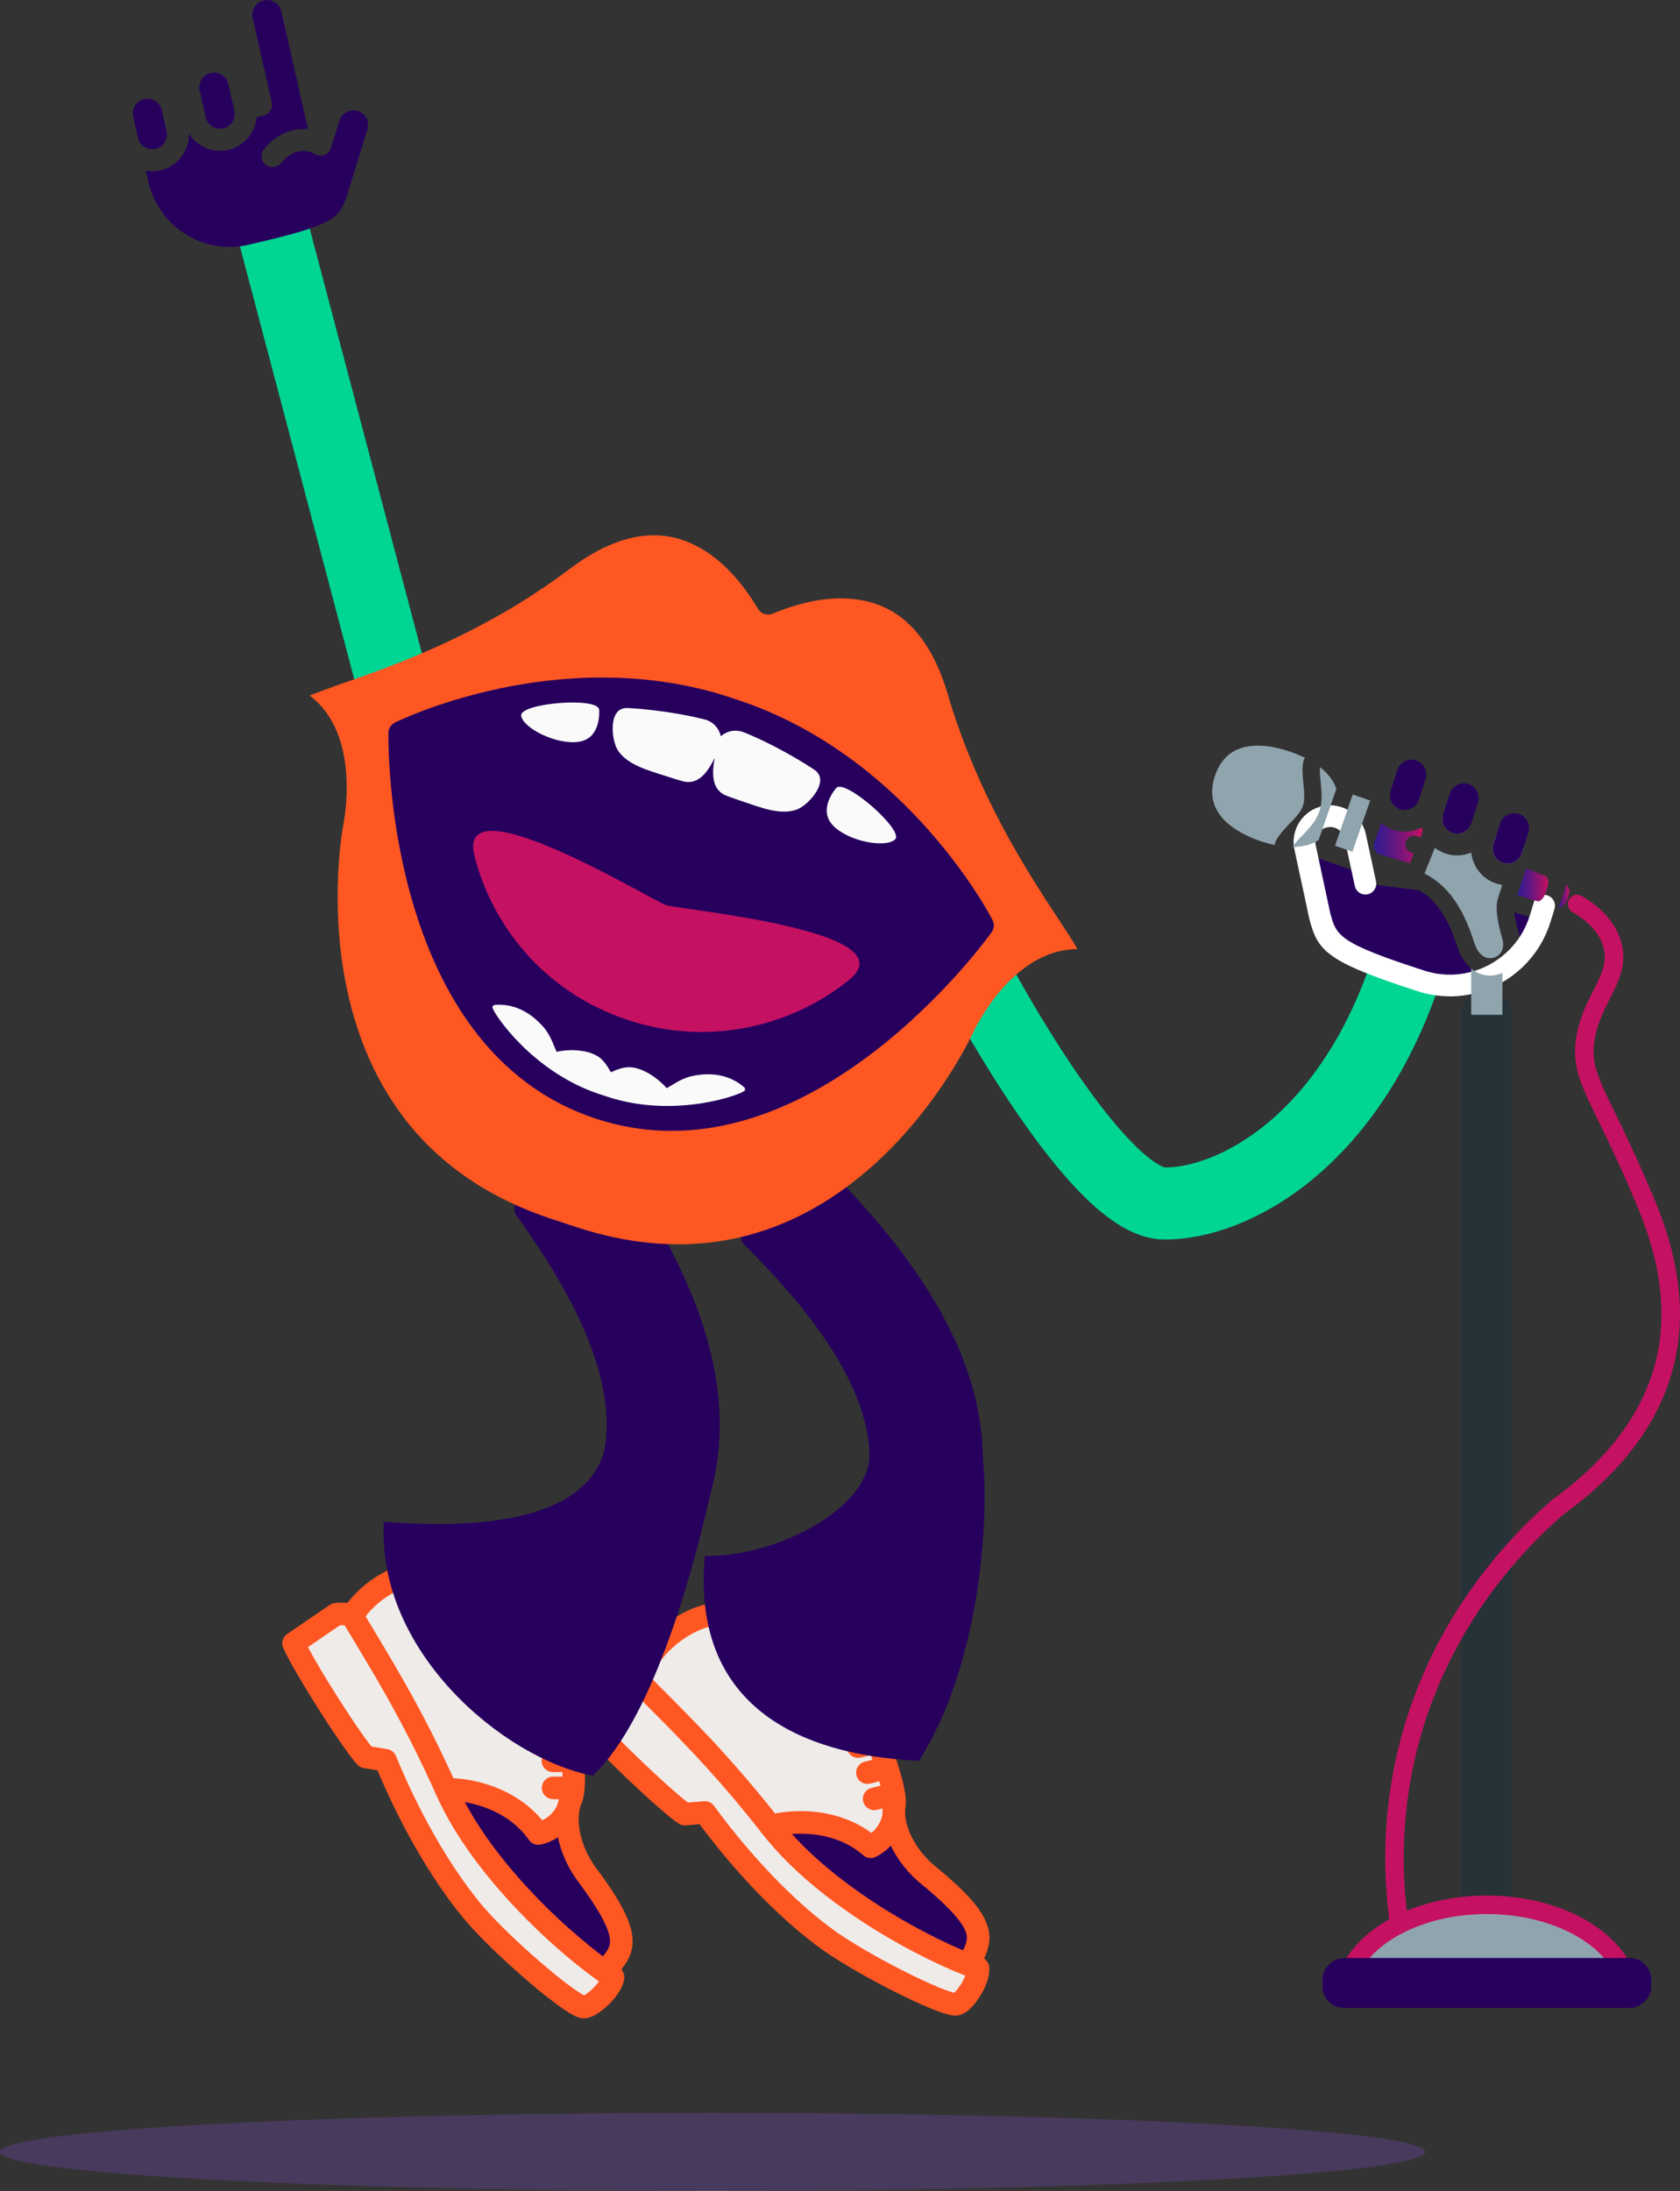
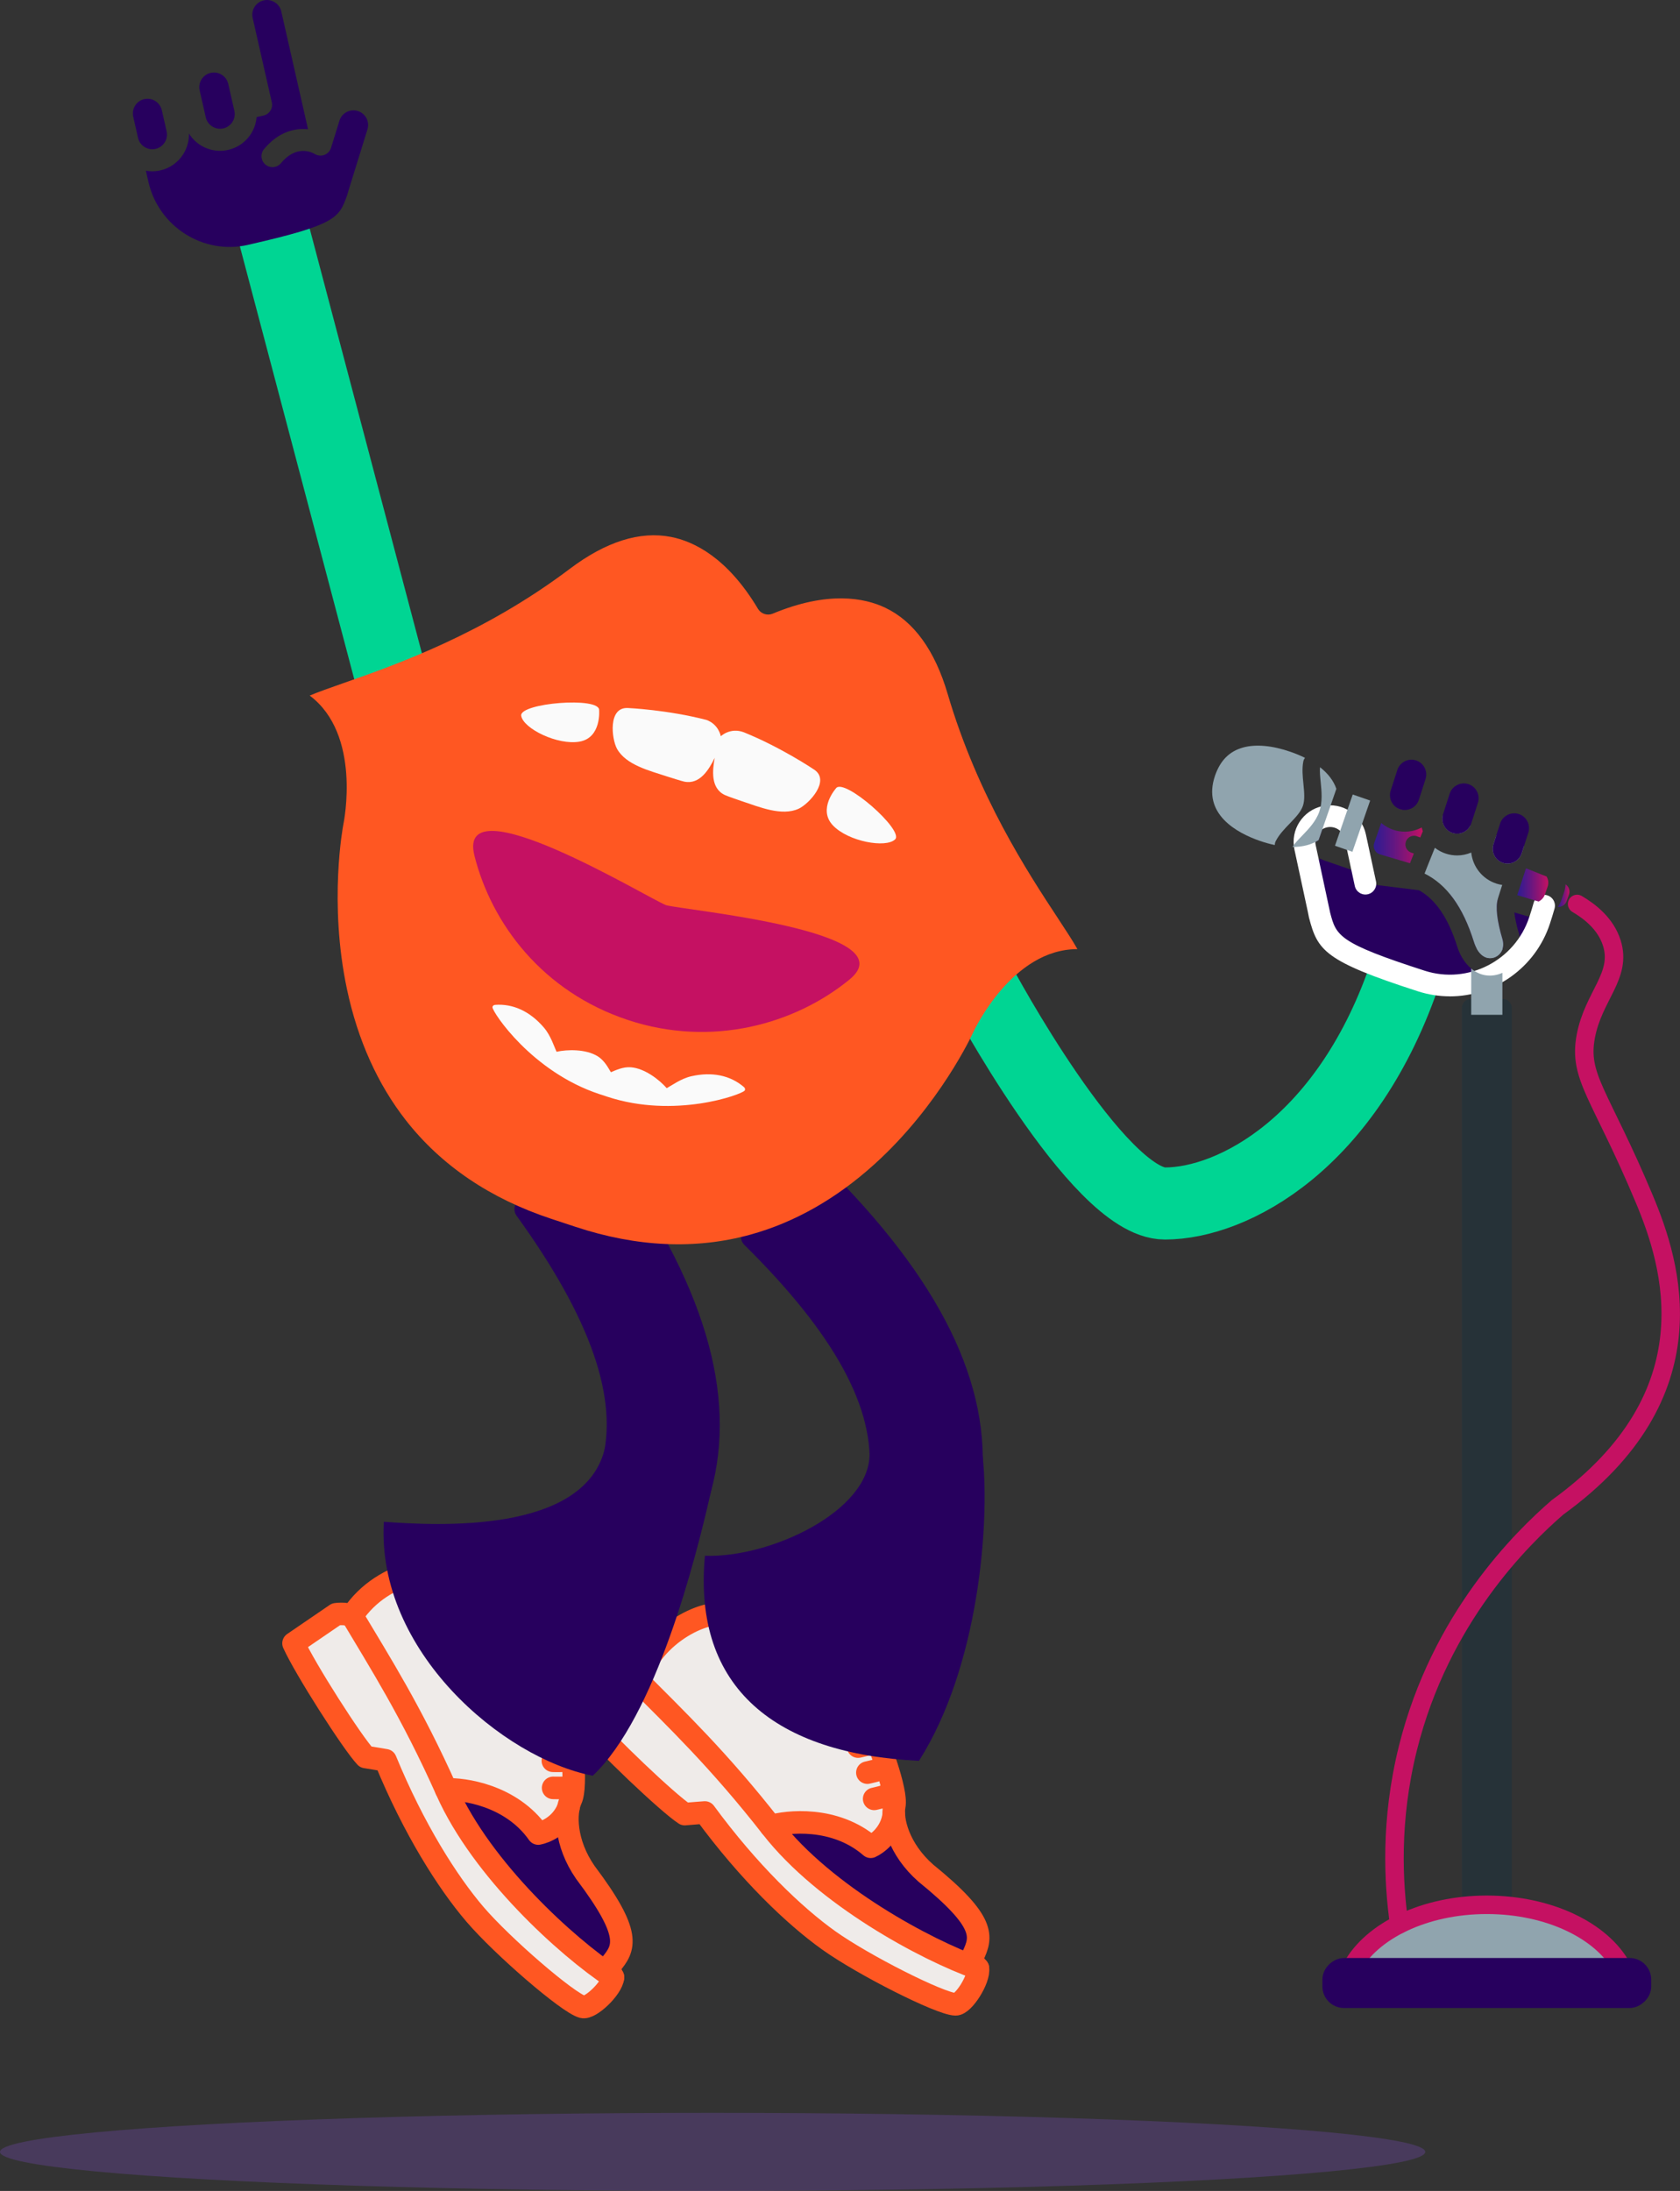
<svg xmlns="http://www.w3.org/2000/svg" xmlns:xlink="http://www.w3.org/1999/xlink" id="Layer_2" viewBox="0 0 727.16 947.91">
  <rect x="0" y="0" width="727.16" height="947.91" fill="#333333" stroke="none" />
  <defs>
    <linearGradient id="New_Gradient_Swatch_1" x1="604.44" y1="349.84" x2="606.98" y2="349.84" gradientUnits="userSpaceOnUse">
      <stop offset="0" stop-color="#311b92" />
      <stop offset=".14" stop-color="#3e1a8d" />
      <stop offset=".4" stop-color="#611782" />
      <stop offset=".76" stop-color="#9a136f" />
      <stop offset="1" stop-color="#c51162" />
    </linearGradient>
    <linearGradient id="New_Gradient_Swatch_1-2" x1="594.59" y1="364.78" x2="615.85" y2="364.78" xlink:href="#New_Gradient_Swatch_1" />
    <linearGradient id="New_Gradient_Swatch_1-3" x1="674.31" y1="387.49" x2="679.3" y2="387.49" xlink:href="#New_Gradient_Swatch_1" />
    <linearGradient id="New_Gradient_Swatch_1-4" x1="656.71" y1="382.86" x2="670.14" y2="382.86" xlink:href="#New_Gradient_Swatch_1" />
  </defs>
  <g id="Ilustracoes">
    <g>
      <g>
        <path d="M627.56,386.81c4.23,5.15,7.65,11.94,10.34,20.46,2,6.52,5.77,7.91,8.63,7.04,2.81-.85,5.01-3.89,3.77-8.06-2.27-7.66-2.97-13.33-2.09-16.9l-20.65-2.54Z" fill="#27005e" />
        <path d="M574.29,353.19c-.3,.04-.61,.08-.91,.15h0c-1.76,.38-3.33,1.17-4.64,2.24-.89,1.3-1.9,2.51-2.94,3.64-1.01,2-1.42,4.32-1.06,6.66,2.24-.49,4.25-1.29,5.99-2.43l3.56-10.27Z" fill="#27005e" />
        <path d="M655.46,394.76c.24,2.23,.85,5.33,2.05,9.36,1.05,3.53,.82,6.71-.21,9.4,4-4.25,7.16-9.43,9.1-15.35,.02-.05,.03-.1,.05-.15l-10.98-3.26Z" fill="#27005e" />
        <path d="M644.84,422.09c-7,0-12.1-6.06-14.11-12.59-3.88-12.32-9.32-20.33-16.55-24.34l-23.2-2.86-1.34-6.21c-.15,.1-.31,.19-.47,.27-.64,.31-1.33,.47-2.02,.47-.51,0-1.03-.09-1.53-.26l-12.96-4.49c-.39-.13-.74-.33-1.06-.55-1.66,.76-3.43,1.34-5.29,1.75l4.37,20.32,.47,2.34c3.15,12.03,4.56,15.77,44.03,28.49,10.56,3.4,21.47,2.24,30.65-2.37-.34,.03-.67,.04-1,.04Z" fill="#27005e" />
-         <path d="M587.01,363.83l-.42-1.96c-.65-3.01-2.48-5.48-4.91-7.02l-3.84,11.08,7.54,2.61,1.63-4.71Z" fill="#27005e" />
      </g>
      <path d="M606.98,350.34l-2.54-1.01c.49,.33,1.03,.6,1.62,.8,.3,.1,.61,.16,.91,.21Z" fill="url(#New_Gradient_Swatch_1)" />
      <path d="M646.41,365.26c-1.08,3.37,.77,6.99,4.14,8.07,1.62,.52,3.36,.38,4.89-.41,1.53-.79,2.66-2.11,3.19-3.73h0s.98-3.04,.98-3.04l-11.99-4.65-1.21,3.75Z" fill="#90a4ae" />
      <path d="M628.74,360.39c1.62,.52,3.36,.38,4.89-.41,1.23-.63,2.19-1.61,2.8-2.81l-11.89-4.61c-.43,1.55-.27,3.18,.48,4.64,.79,1.53,2.11,2.66,3.73,3.19Z" fill="#90a4ae" />
      <path d="M424.42,425.85s50.7,94.84,79.81,94.84,79.39-25.76,104.49-101.14" fill="none" stroke="#00d593" stroke-miterlimit="10" stroke-width="31.18" />
      <line x1="115.49" y1="89.69" x2="171.83" y2="302.84" fill="none" stroke="#00d593" stroke-miterlimit="10" stroke-width="31.18" />
      <ellipse cx="308.45" cy="931.01" rx="308.45" ry="16.9" fill="#9f57ff" opacity=".2" />
      <path d="M203.38,738.04l-15.57-36.23c44.03-18.93,70.03-41.79,77.25-67.96,7.89-28.55-4.41-64.75-37.61-110.68l31.96-23.1c40.65,56.25,54.94,103.45,43.66,144.28-10.72,38.82-43.33,69.46-99.69,93.69Z" fill="#27005e" />
      <path d="M199.37,740.61c-.14-.22-.26-.45-.37-.69l-15.57-36.23c-1.04-2.42,.08-5.22,2.49-6.25,42.64-18.33,67.72-40.15,74.54-64.85,7.48-27.07-4.58-61.95-36.88-106.63-.73-1.01-1.04-2.3-.84-3.55,.2-1.25,.89-2.36,1.91-3.1l31.96-23.1c2.13-1.54,5.11-1.06,6.65,1.07,41.55,57.5,56.07,106.03,44.39,148.34-11.13,40.3-44.63,71.96-102.4,96.79-1.16,.5-2.47,.52-3.64,.05-.93-.37-1.71-1.02-2.24-1.85Zm-5.32-36.34l11.81,27.49c52.26-23.3,82.59-52.34,92.62-88.67,10.61-38.42-2.52-83.05-40.16-136.35l-24.25,17.52c32,45.36,43.64,81.65,35.57,110.86-7.38,26.73-32.81,49.98-75.6,69.15Z" fill="#27005e" />
      <polygon points="243.34 741.51 219.98 735.07 208.01 723.6 195.6 694.85 192.91 680.82 168.96 685.12 154.36 699.58 176.3 733.71 190.65 765.8 196.11 773.79 218.87 780.3 232.45 789.64 236.97 791.72 247.55 784.49 250 771.44 247.01 744.87 243.34 741.51" fill="#efebe9" />
      <polygon points="269.8 835.48 247.8 803.28 245.22 788.15 235.56 792.68 225.35 785.18 209.68 777.51 199.28 775.41 196.06 777.61 224.81 819.68 263.49 853.24 267.89 844.03 269.8 835.48" fill="#27005e" />
      <polygon points="265.1 855.59 241.11 836.12 201.75 790.62 184.92 752.13 154.36 699.58 145.36 699.53 129.61 710.28 159.87 760.63 167.56 763.3 173.47 775.47 199.82 822.62 249.12 866.51 255.9 866.35 265.1 855.59" fill="#efebe9" />
      <path d="M245.19,742.36c-1.36-4.12-26.87-6.09-33.87-14.01-7-7.92-15.99-24.33-17.49-47.44-.23-3.82-27.56-2.92-41.43,18.15-2.78-1.28-6.95-.65-6.95-.65l-18.4,12.57c4.85,10.82,25.47,43.09,31.22,49.17,2.48,.37,8.6,1.43,8.6,1.43,12.23,29.75,26.86,52.78,38.69,66.61,11.83,13.83,40.15,38.3,46.6,40.08,3.32,.91,12.74-8.07,13.16-12.8-1.15-2.39-2.41-3.75-.94-5.55,5.88-7.19,9.38-12.76-11-39.8-8.98-12.92-8.88-26.01-6.22-31.64,2.66-5.63,.25-29.38-1.98-36.12Z" fill="none" stroke="#ff5722" stroke-linecap="round" stroke-linejoin="round" stroke-width="9.76" />
      <path d="M152.4,699.06c11.97,20.08,25.75,41.63,41.01,75.82,15.26,34.19,51.93,67.41,71.9,80.59" fill="none" stroke="#ff5722" stroke-linecap="round" stroke-linejoin="round" stroke-width="9.76" />
      <path d="M193.11,774.21c7.2-.39,28.1,2.32,39.86,19.06,2.54-.47,9.98-3.13,13.08-11.22" fill="none" stroke="#ff5722" stroke-linecap="round" stroke-linejoin="round" stroke-width="9.76" />
      <path d="M246.74,749.61c-3.75,.46-8.63,.29-8.63,.29" fill="none" stroke="#263238" stroke-linecap="round" stroke-linejoin="round" stroke-width="9.76" />
      <path d="M247.93,761.5c-3.75,.46-8.63,.29-8.63,.29" fill="none" stroke="#ff5722" stroke-linecap="round" stroke-linejoin="round" stroke-width="9.76" />
      <path d="M248.04,773.23c-3.75,.46-8.63,.29-8.63,.29" fill="none" stroke="#ff5722" stroke-linecap="round" stroke-linejoin="round" stroke-width="9.76" />
      <path d="M337.26,751.05l-21.35-33.16c40.3-25.95,62.15-52.79,64.96-79.79,3.06-29.46-15.05-63.13-55.39-102.94l27.71-28.06c49.38,48.75,71.28,92.95,66.91,135.08-4.16,40.05-31.25,75.67-82.84,108.88Z" fill="#27005e" />
      <path d="M333.73,754.25c-.17-.19-.33-.4-.48-.62l-21.35-33.16c-1.42-2.21-.78-5.16,1.43-6.58,39.02-25.13,60.15-50.79,62.8-76.28,2.9-27.94-14.76-60.34-53.99-99.06-.89-.88-1.41-2.09-1.42-3.36,0-1.26,.49-2.48,1.37-3.38l27.71-28.06c1.85-1.87,4.86-1.89,6.73-.04,50.48,49.84,72.83,95.3,68.3,138.96-4.32,41.58-32.12,78.35-84.99,112.39-1.06,.68-2.35,.92-3.59,.65-.98-.21-1.86-.72-2.52-1.46Zm-11.26-34.96l16.2,25.16c47.69-31.62,72.8-65.27,76.69-102.76,4.12-39.64-16.22-81.49-62.14-127.84l-21.02,21.29c39.06,39.44,56.54,73.32,53.41,103.46-2.86,27.58-24.1,54.72-63.13,80.7Z" fill="#27005e" />
      <path d="M134.07,300.94c3.51-1.51,8.99-3.43,14.35-5.31,22.74-7.96,60.79-21.29,98.19-49.51,15.64-11.8,30.38-16.45,43.82-13.82,9.86,1.93,24.39,8.89,37.65,31.11,.63,1.05,1.61,1.84,2.77,2.22s2.45,.35,3.58-.12c23.89-9.94,39.71-6.88,48.77-2.56,12.36,5.9,21.43,18.42,26.96,37.21,13.06,44.38,34.77,77.4,47.75,97.13,3.24,4.92,6.55,9.96,8.43,13.35-28.19-.04-44.56,34.79-45.27,36.33-.15,.34-14.33,31.25-42.71,56.84-16.47,14.86-34.46,25.06-53.47,30.32-23.71,6.56-49.22,5.44-75.8-3.35-.11-.04-10.4-3.43-10.51-3.47-26.44-8.74-47.59-23.07-62.88-42.59-12.25-15.65-20.83-34.71-25.5-56.65-8.02-37.65-1.68-70.87-1.62-71.2,.33-1.59,7.89-39.09-14.52-55.93Z" fill="#ff5722" />
-       <path d="M170.89,312.63c-1.66,.83-2.73,2.5-2.76,4.36-.03,1.39-.58,34.35,9.93,71.49,6.22,21.98,15.04,40.8,26.22,55.94,14.16,19.17,32.12,32.45,53.38,39.48,.04,.01,.08,.02,.12,.03,.04,.01,.08,.03,.12,.05,21.26,7.02,43.6,7.06,66.39,.09,18.01-5.5,36.3-15.36,54.39-29.31,30.56-23.57,49.76-50.37,50.57-51.5,1.07-1.51,1.22-3.5,.38-5.15-.38-.74-9.41-18.28-27.67-38.92-16.66-18.82-44.41-43.74-82.45-56.31-.53-.17-1.05-.34-1.57-.51-.05-.02-.1-.02-.14-.04-.05-.02-.09-.04-.14-.06-38.61-13.2-76.41-9.69-101.33-4.42-26.96,5.69-44.67,14.4-45.41,14.77Z" fill="#27005e" />
+       <path d="M170.89,312.63Z" fill="#27005e" />
      <path d="M213.15,435.79c.08,2.21,17.02,27.9,46.31,37.58,.56,.18,1.12,.36,1.68,.53,.55,.2,1.11,.39,1.67,.57,29.2,9.65,58.11-.89,59.49-2.62,.33-.42,.23-1.08-.27-1.51-5.93-5.11-13.81-6.74-22.8-4.71-4.56,1.03-8.75,4.17-10.65,5.16-3.12-3.57-9.42-8.54-15.48-9.04-3.54-.29-6.84,1.4-8.69,2.14-1.04-1.69-2.69-5.02-5.7-6.89-5.17-3.21-13.2-2.97-17.82-1.96-.94-1.93-2.44-6.94-5.49-10.49-6.01-6.99-13.31-10.38-21.12-9.8-.66,.05-1.14,.52-1.12,1.05Z" fill="#fafafa" />
      <path d="M259.32,307.23s1.06,11.93-8.45,13.63c-9.51,1.7-24.42-5.68-25.28-11.19-.86-5.51,34.01-8.37,33.73-2.44Z" fill="#fafafa" />
      <path d="M387.45,363.14c-3.97,3.91-20.34,.97-26.97-6.07-6.63-7.03,1.34-15.98,1.34-15.98,3.3-4.93,29.61,18.14,25.63,22.05Z" fill="#fafafa" />
      <path d="M205.34,370.17c7.42,29.47,29.49,58.92,66.52,71.15,36.36,12.01,72.3,1.73,95.82-17.52,25.72-21.06-71.46-29.97-79.39-32.18-7.69-2.95-91.05-53.68-82.94-21.45Z" fill="#c51162" />
      <path d="M271.67,306.31c.48,.02,17.31,.81,34.1,5.16,5.35,1.94,6.21,7.03,6.21,7.07h0s0,0,0,0h0s0,0,0,0c.03-.03,4.11-3.96,9.98-1.72,16.09,6.51,30.09,15.91,30.48,16.18,7.1,4.79-2.35,14.83-6.71,16.87-7.31,3.41-17.17-.78-24.5-3.2-1.38-.46-6.36-2.18-7.45-2.69-6.35-2.95-5.38-10.9-4.43-16.11-2.34,4.75-6.3,11.71-13.16,10.3-1.18-.24-6.21-1.83-7.59-2.28-7.34-2.42-17.75-4.93-21.59-12.02-2.29-4.24-3.89-17.93,4.66-17.55Z" fill="#fafafa" />
      <polygon points="374.47 746.26 350.24 745.64 335.85 737.39 316.88 712.48 310.89 699.51 288.68 709.46 278 727.01 307.52 754.85 329.17 782.53 336.4 788.97 360.06 789.8 375.49 795.6 380.38 796.53 388.9 786.96 388.14 773.7 378.84 748.63 374.47 746.26" fill="#efebe9" />
      <polygon points="422.79 831.08 393.68 805.13 387.53 791.07 379.24 797.8 367.53 792.98 350.47 789.31 339.87 789.78 337.28 792.69 375.31 826.6 420.94 849.84 422.99 839.84 422.79 831.08" fill="#27005e" />
      <polygon points="423.07 851.73 395.1 838.62 345.93 803.95 320.33 770.64 278 727.01 269.25 729.13 256.56 743.36 298.06 784.93 306.17 785.67 314.83 796.06 351.77 835.47 410.19 866.18 416.74 864.39 423.07 851.73" fill="#efebe9" />
      <path d="M376.46,746.64c-2.31-3.67-27.55,.56-36.25-5.44-8.7-6-21.38-19.76-28.4-41.82-1.14-3.65-27.45,3.81-35.83,27.59-3-.57-6.9,1.05-6.9,1.05l-14.83,16.64c7.31,9.33,35.11,35.68,42.15,40.2,2.49-.24,8.69-.69,8.69-.69,19.04,25.93,38.79,44.76,53.6,55.32,14.81,10.57,48.19,27.5,54.89,27.67,3.44,.08,10.42-10.91,9.69-15.6-1.7-2.04-3.24-3.06-2.25-5.16,3.97-8.4,6.03-14.65-20.27-35.98-11.83-10.37-14.88-23.1-13.66-29.21s-6.84-28.58-10.62-34.58Z" fill="none" stroke="#ff5722" stroke-linecap="round" stroke-linejoin="round" stroke-width="9.76" />
      <path d="M275.98,726.98c16.46,16.6,35.02,34.2,58.07,63.7,23.05,29.5,66.65,52.9,89.21,60.89" fill="none" stroke="#ff5722" stroke-linecap="round" stroke-linejoin="round" stroke-width="9.76" />
      <path d="M333.6,790.1c6.89-2.11,27.83-4.52,43.27,8.89,2.35-1.06,8.93-5.44,9.99-14.04" fill="none" stroke="#ff5722" stroke-linecap="round" stroke-linejoin="round" stroke-width="9.76" />
      <path d="M379.71,753.3c-3.53,1.35-8.3,2.36-8.3,2.36" fill="none" stroke="#ff5722" stroke-linecap="round" stroke-linejoin="round" stroke-width="9.76" />
      <path d="M383.73,764.56c-3.53,1.35-8.3,2.36-8.3,2.36" fill="none" stroke="#ff5722" stroke-linecap="round" stroke-linejoin="round" stroke-width="9.76" />
      <path d="M386.67,775.91c-3.53,1.35-8.3,2.36-8.3,2.36" fill="none" stroke="#ff5722" stroke-linecap="round" stroke-linejoin="round" stroke-width="9.76" />
      <path d="M627.53,431.06c-4.57,0-9.21-.7-13.78-2.17-40.58-13.07-43.45-17.71-47.14-31.76-.02-.09-.04-.18-.06-.26l-.47-2.34-5.81-26.99c-1.83-8.52,3.61-16.94,12.13-18.78,8.53-1.83,16.95,3.61,18.78,12.13l4.4,20.44c.55,2.53-1.07,5.03-3.6,5.58-2.54,.54-5.03-1.07-5.58-3.6l-4.4-20.44c-.74-3.46-4.16-5.67-7.62-4.92-3.46,.75-5.67,4.16-4.92,7.62l6.28,29.32c2.62,9.98,3.57,13.05,40.9,25.08,18.8,6.05,39.12-4.38,45.3-23.25,.71-2.15,1.34-4.22,1.88-6.15,.71-2.5,3.3-3.95,5.79-3.24,2.5,.71,3.95,3.3,3.24,5.79-.58,2.05-1.25,4.24-2,6.52-6.29,19.18-24.19,31.44-43.32,31.44Z" fill="#fff" />
      <path d="M261.92,626.16c-8.45,37.87-73.55,33.8-95.78,32.24-3.22,55.9,51.57,102.35,90.42,109.86,27.27-25.67,44.58-93.78,51.1-122.64,6.53-28.85-45.74-19.46-45.74-19.46Z" fill="#27005e" />
      <path d="M376.38,629.07c.1,24.63-42.78,44.98-71.27,44.04-5.32,57.59,30.99,85.72,92.65,88.71,25.98-40.83,30.56-102.8,27.64-130.97-2.92-28.17-49.02-1.79-49.02-1.79Z" fill="#27005e" />
      <rect x="636.73" y="436.17" width="13.63" height="387.93" fill="#263238" stroke="#263238" stroke-linecap="round" stroke-linejoin="round" stroke-width="8" />
      <g>
        <path d="M564.85,327.88c-1.91-.95-3.99-1.82-6.24-2.6-7.91-2.74-15-3.39-20.51-1.89-5.92,1.62-9.9,5.58-12.17,12.13-5.8,16.75,9.62,24.9,19.34,28.27,2.25,.78,4.42,1.38,6.51,1.81,0-.57,.12-1.15,.4-1.7,1.47-2.85,3.78-5.25,6.02-7.57,2.47-2.57,4.81-4.99,5.73-7.65,.92-2.66,.58-6.01,.23-9.55-.32-3.21-.66-6.52-.05-9.67,.12-.6,.38-1.13,.74-1.58Z" fill="#90a4ae" />
        <path d="M578.42,341.29c-1.16-3.43-3.56-6.6-7.07-9.36-.17,1.88,.05,4.11,.29,6.45,.4,4.01,.86,8.55-.6,12.77-1.46,4.22-4.63,7.5-7.42,10.4-1.64,1.7-3.19,3.31-4.22,4.89,4.46,0,8.31-1,11.34-2.98l7.68-22.17Z" fill="#90a4ae" />
      </g>
      <path d="M613.28,361.81l1.47,.51c.38-.93,.74-1.83,1.1-2.71-.19-.53-.35-1.07-.48-1.61-2.24,1.17-4.76,1.82-7.34,1.82-1.6,0-3.23-.25-4.83-.76-2.04-.66-3.84-1.7-5.38-3.02l-3.01,8.68c-.34,.97-.28,2.02,.17,2.94,.44,.91,1.2,1.59,2.14,1.93l13.16,3.9c.51-1.3,1.08-2.73,1.67-4.22l-1.12-.39c-1.96-.68-3-2.82-2.32-4.78,.68-1.96,2.82-3,4.78-2.32Z" fill="url(#New_Gradient_Swatch_1-2)" />
      <path d="M585.12,851.12c8.55-15.74,31.48-27.02,58.42-27.02s49.88,11.27,58.42,27.02" fill="#90a4ae" stroke="#c51162" stroke-linecap="round" stroke-linejoin="round" stroke-width="8" />
      <rect x="636.73" y="790.77" width="13.63" height="134.32" rx="5.34" ry="5.34" transform="translate(-214.39 1501.48) rotate(-90)" fill="#27005e" stroke="#27005e" stroke-linecap="round" stroke-linejoin="round" stroke-width="8" />
      <path d="M682.63,391.1c5.44,3.2,12.38,8.53,15.02,16.9,4.48,14.2-7.96,22.77-11.27,40.38-3.33,17.71,6.28,24.92,25.35,70.42,11.69,27.88,30.05,84.51-37.56,133.33-15.29,13.27-50.73,47.75-64.79,104.23-7.79,31.29-6.3,58.39-3.75,76.21" fill="none" stroke="#c51162" stroke-linecap="round" stroke-linejoin="round" stroke-width="8" />
      <g>
        <path d="M59.76,59.75c.02,.06,.05,.12,.07,.18l.09,.36c.47,1.36,1.38,2.52,2.63,3.3,1.44,.91,3.14,1.21,4.78,.83,1.64-.37,3.05-1.37,3.96-2.81s1.2-3.14,.83-4.78l-2.08-9.16c-.37-1.64-1.37-3.05-2.81-3.96-1.44-.91-3.14-1.2-4.78-.83-3.41,.77-5.56,4.18-4.79,7.6l2.08,9.16s.02,.08,.03,.12Z" fill="#27005e" />
        <path d="M107.3,105.94c38.2-8.67,39.42-11.64,42.9-21.32l.64-2.16,8.21-26.5c1.04-3.34-.84-6.91-4.19-7.94-3.34-1.03-6.91,.84-7.94,4.19l-3.64,11.76c-.44,1.41-1.51,2.54-2.89,3.06-1.39,.52-2.93,.35-4.19-.43-1.22-.72-7.91-4.08-14.59,3.99-1.68,2.02-4.68,2.31-6.7,.63-2.03-1.68-2.31-4.68-.63-6.7,6.25-7.54,13.38-9.19,19.05-8.59L121.75,4.95c-.77-3.41-4.19-5.56-7.6-4.79-3.41,.78-5.56,4.18-4.79,7.6l8.29,36.52c.28,1.23,.06,2.52-.61,3.59-.67,1.07-1.74,1.83-2.98,2.11l-2.99,.68c-.55,6.72-5.39,12.62-12.31,14.19-1.18,.27-2.36,.4-3.52,.4-5.5,0-10.6-2.89-13.47-7.49,.1,3.12-.74,6.21-2.45,8.93-2.26,3.59-5.78,6.09-9.91,7.02-1.17,.27-2.35,.4-3.52,.4-.92,0-1.83-.09-2.74-.25l1.13,4.99c4.49,19.31,23.77,31.47,42.99,27.11Z" fill="#27005e" />
        <path d="M86.42,39.13l2.64,11.64c.37,1.64,1.37,3.05,2.81,3.95,1.44,.91,3.14,1.21,4.78,.83,3.41-.77,5.56-4.18,4.79-7.6l-2.64-11.64c-.67-2.94-3.29-4.94-6.19-4.94-.46,0-.93,.05-1.41,.16-3.41,.77-5.56,4.18-4.79,7.6Z" fill="#27005e" />
      </g>
      <path d="M612.88,328.98c-.65-.21-1.31-.31-1.96-.31-2.71,0-5.24,1.73-6.11,4.45l-2.88,8.94c-1.08,3.37,.77,6.99,4.14,8.07,3.37,1.08,6.99-.77,8.07-4.14l2.88-8.94c1.08-3.37-.77-6.99-4.14-8.07Z" fill="#27005e" />
      <path d="M635.55,339.24c-.64-.21-1.29-.31-1.95-.31-1.01,0-2.01,.24-2.94,.72-1.53,.79-2.66,2.11-3.19,3.73l-2.88,8.94c-.52,1.62-.38,3.36,.41,4.89,.79,1.53,2.11,2.66,3.73,3.19,1.62,.52,3.36,.38,4.89-.41,1.53-.79,2.66-2.11,3.19-3.73h0s2.88-8.94,2.88-8.94c1.08-3.37-.77-6.99-4.14-8.08Z" fill="#27005e" />
      <path d="M657.36,352.18c-.65-.21-1.31-.31-1.96-.31-2.71,0-5.24,1.73-6.11,4.45l-2.88,8.94c-1.08,3.37,.77,6.99,4.14,8.07,1.62,.52,3.36,.38,4.89-.41,1.53-.79,2.66-2.11,3.19-3.73h0s2.88-8.94,2.88-8.94c.52-1.62,.38-3.36-.41-4.89-.79-1.53-2.11-2.66-3.73-3.19Z" fill="#27005e" />
      <g>
        <path d="M677.62,382.6c-.07,1.18-.28,2.36-.67,3.51l-1.16,3.34c-.36,1.05-.87,2.03-1.48,2.93,.63,.03,1.27-.08,1.85-.37,.93-.45,1.62-1.23,1.96-2.2l.97-2.79c.34-.97,.28-2.02-.17-2.94-.3-.61-.75-1.11-1.29-1.48Z" fill="url(#New_Gradient_Swatch_1-3)" />
        <path d="M656.71,387.29l9.26,2.75c1.27-.62,2.25-1.71,2.72-3.05l1.16-3.34c.51-1.48,.35-3.08-.44-4.43l-8.91-3.54c-1.29,3.93-2.77,8.43-3.79,11.62Z" fill="url(#New_Gradient_Swatch_1-4)" />
      </g>
      <path d="M647.67,382.27c-6.14-1.98-10.23-7.38-10.87-13.42-1.96,.82-4.02,1.25-6.1,1.25-1.62,0-3.25-.25-4.84-.76-1.77-.57-3.38-1.44-4.81-2.55-.99,2.46-2,4.95-2.9,7.21-.02,.06-.05,.11-.07,.17-.17,.44-.35,.87-.51,1.29,0,.01,0,.02-.01,.04-.14,.36-.27,.7-.41,1.03-.03,.08-.07,.17-.1,.25-.16,.4-.31,.79-.45,1.16,9.6,4.75,16.59,14.39,21.29,29.34,2,6.52,5.77,7.91,8.63,7.04,2.81-.85,5.01-3.89,3.77-8.06-2.35-7.93-3.02-13.75-2-17.28,.02-.06,.04-.13,.06-.21,0,0,0-.01,0-.02s0-.01,0-.02c.05-.16,.11-.35,.17-.57,.02-.06,.04-.12,.06-.18,.06-.18,.12-.38,.19-.6,.02-.05,.03-.1,.05-.16,.08-.27,.17-.55,.27-.85,.03-.1,.07-.22,.1-.33,.07-.21,.13-.42,.21-.64,.05-.15,.1-.31,.15-.47,.07-.2,.13-.41,.2-.63,.08-.26,.17-.52,.25-.79,.07-.22,.14-.43,.21-.65-.87-.13-1.73-.32-2.58-.59Z" fill="#90a4ae" />
      <g>
        <path d="M646.53,414.31c1.67-.5,3.12-1.79,3.76-3.61v-.39h-11.15c2.09,3.9,5.04,4.71,7.39,4Z" fill="#90a4ae" />
        <path d="M648.7,421.5c-1.34,.41-2.64,.59-3.87,.59-3.08,0-5.8-1.18-8.04-3.05v20.01h13.5v-18.17c-.52,.23-1.05,.45-1.59,.61Z" fill="#90a4ae" />
      </g>
      <rect x="573.71" y="352.15" width="23.47" height="7.98" transform="translate(57.26 792.72) rotate(-70.89)" fill="#90a4ae" />
    </g>
  </g>
</svg>